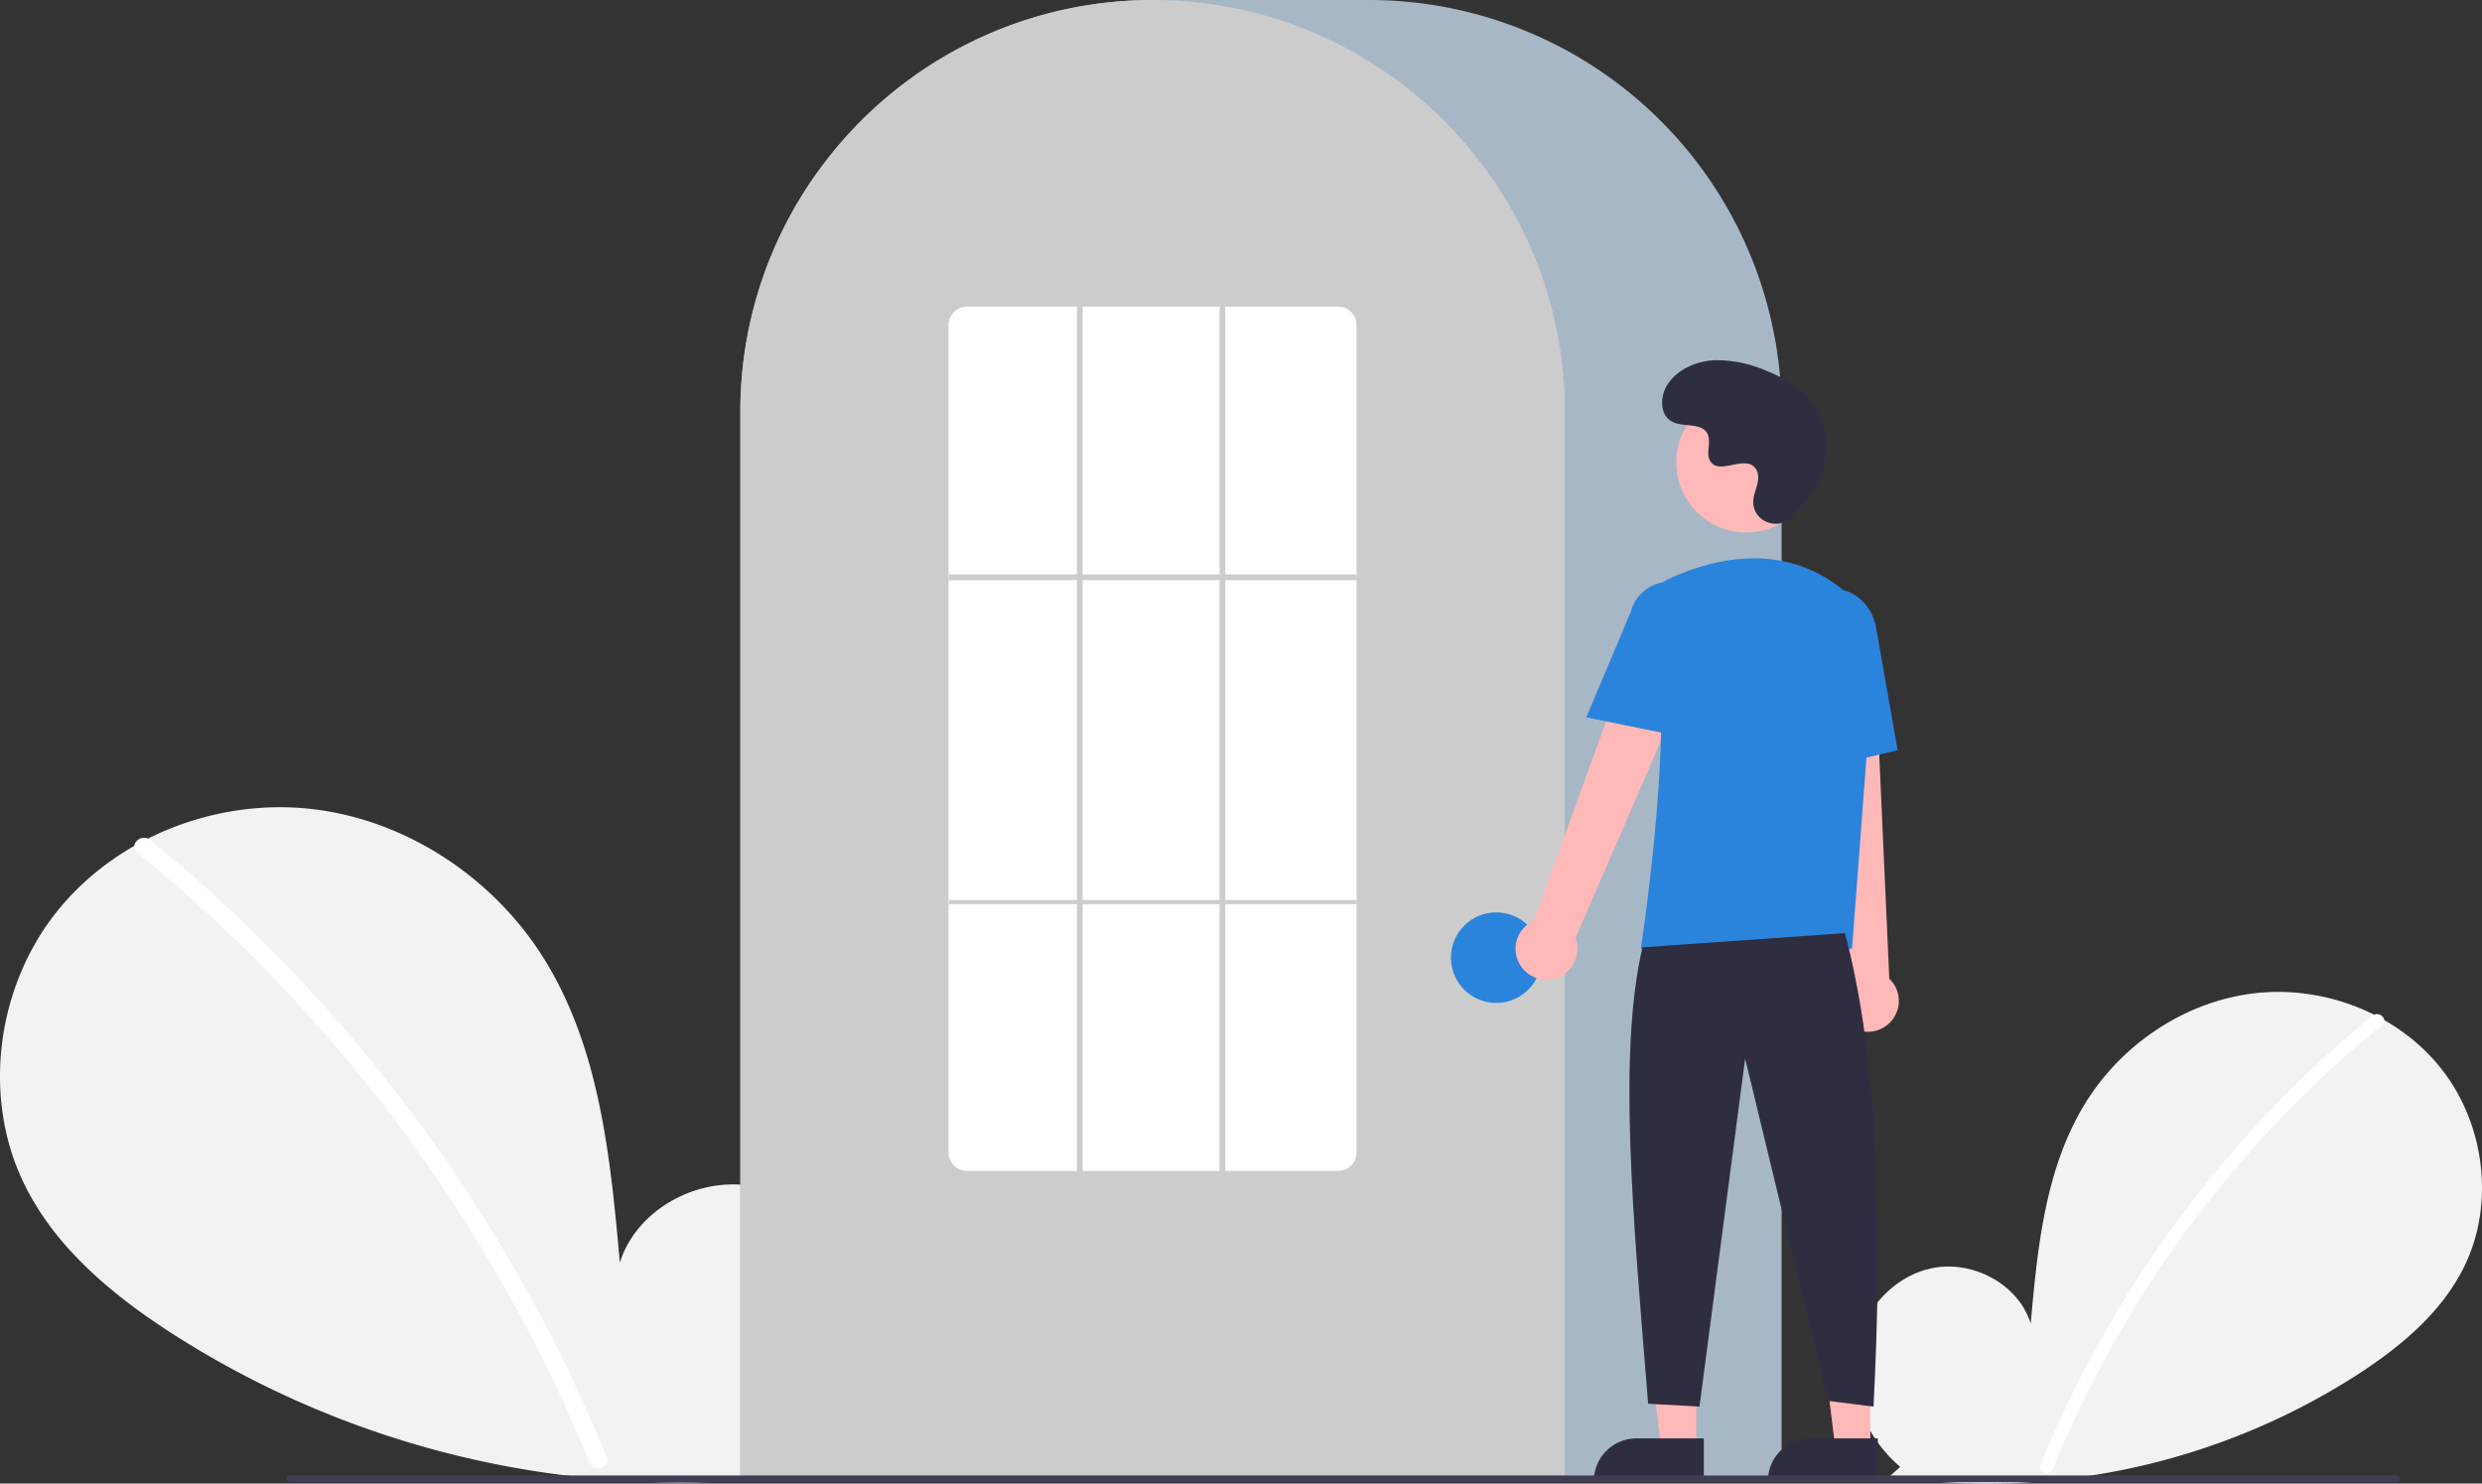
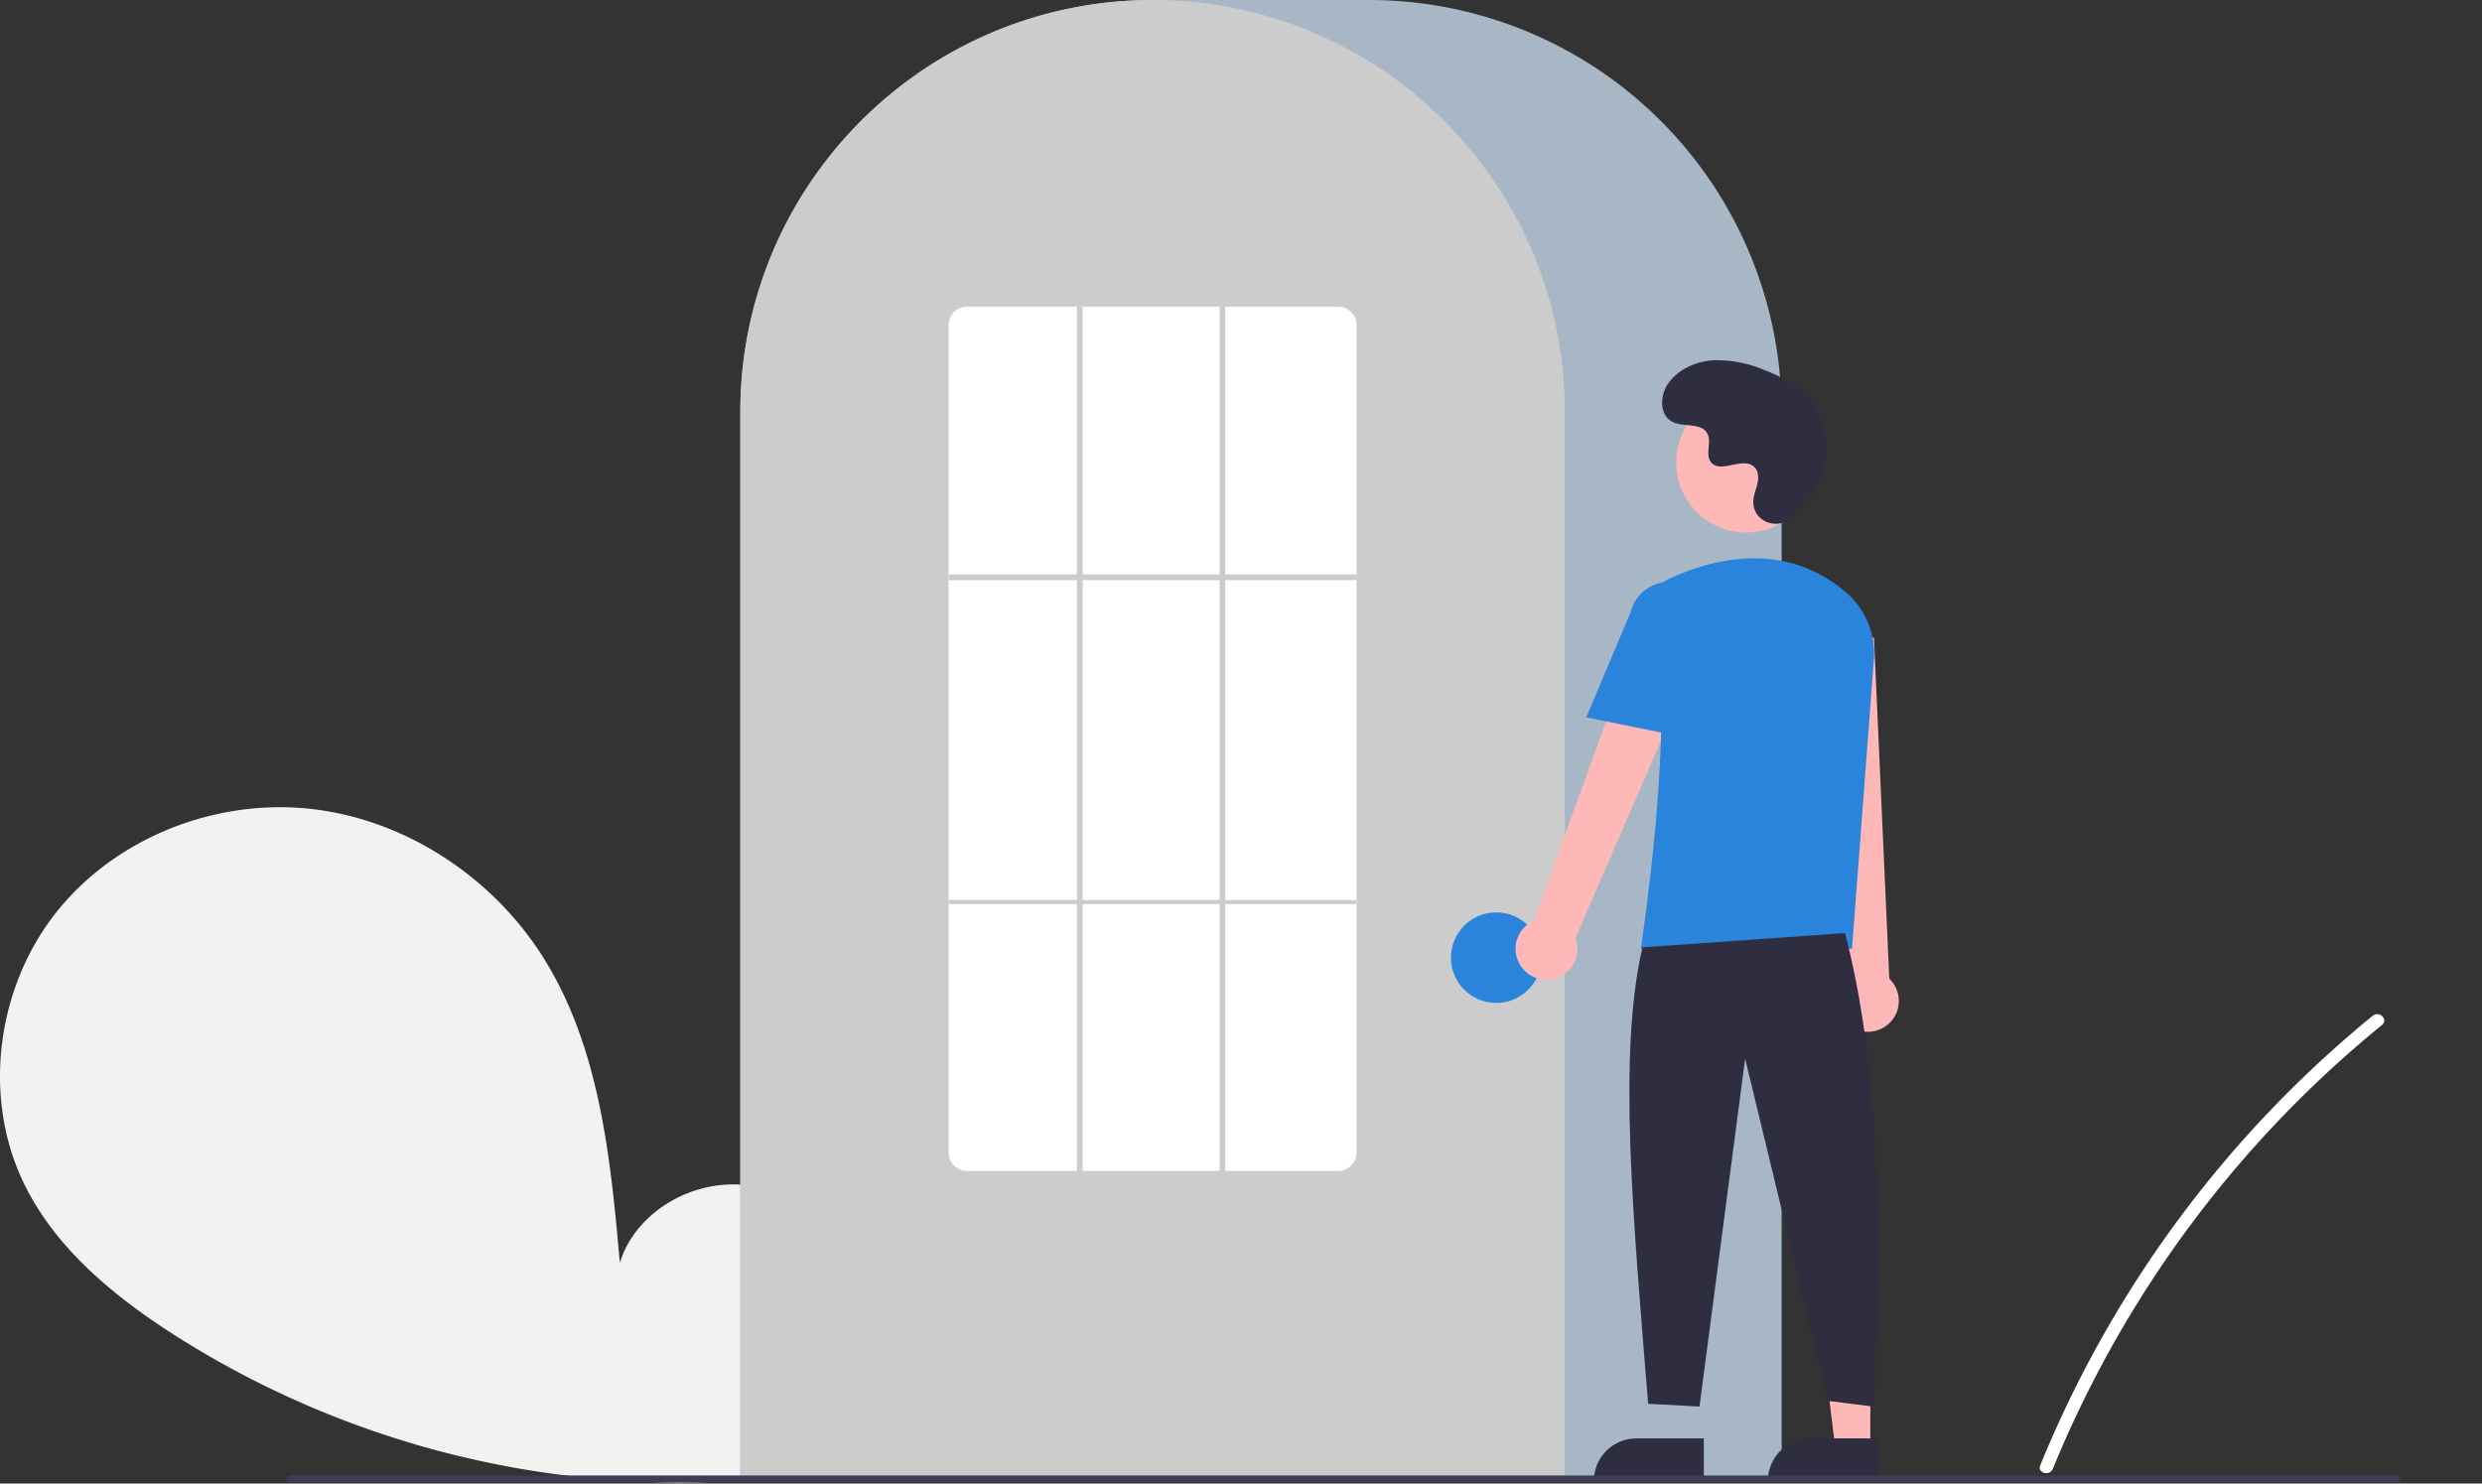
<svg xmlns="http://www.w3.org/2000/svg" id="Group_8055" data-name="Group 8055" width="602.92" height="360.435" viewBox="0 0 602.92 360.435">
  <rect x="0" y="0" width="602.92" height="360.435" fill="#333333" stroke="none" />
-   <path id="Path_9190" data-name="Path 9190" d="M826.054,653.07c-7.719-6.522-12.408-16.826-11.178-26.857s8.845-19.252,18.724-21.382,21.14,3.766,24.14,13.416c1.651-18.6,3.554-37.989,13.446-53.833,8.957-14.346,24.469-24.611,41.282-26.448s34.514,5.1,45,18.369,13.053,32.561,5.709,47.8c-5.41,11.223-15.377,19.575-25.819,26.37a166.636,166.636,0,0,1-113.968,24.933Z" transform="translate(-364.445 -296.685)" fill="#f2f2f2" />
  <path id="Path_9191" data-name="Path 9191" d="M960.885,545.84A274.958,274.958,0,0,0,880.1,655.084c-.771,1.888,2.3,2.71,3.058.843a271.9,271.9,0,0,1,79.975-107.844C964.711,546.793,962.455,544.562,960.885,545.84Z" transform="translate(-384.488 -299.073)" fill="#fff" />
  <path id="Path_9192" data-name="Path 9192" d="M359.09,631.421c10.6-8.959,17.042-23.111,15.353-36.888s-12.149-26.443-25.717-29.368-29.035,5.173-33.157,18.427c-2.268-25.554-4.882-52.178-18.468-73.94-12.3-19.7-33.609-33.8-56.7-36.326s-47.4,7-61.806,25.23-17.928,44.723-7.841,65.648c7.43,15.415,21.12,26.887,35.463,36.22A228.875,228.875,0,0,0,362.751,634.67" transform="translate(-165 -276.807)" fill="#f2f2f2" />
-   <path id="Path_9193" data-name="Path 9193" d="M215.875,484.14a374.468,374.468,0,0,1,52.186,51.821,379.815,379.815,0,0,1,41.155,60.909,378.26,378.26,0,0,1,17.624,37.316c1.058,2.594-3.153,3.723-4.2,1.158a371.707,371.707,0,0,0-33.964-64.261,374.042,374.042,0,0,0-45.551-56.271,373.159,373.159,0,0,0-30.331-27.592c-2.174-1.771.923-4.836,3.08-3.08Z" transform="translate(-179.445 -280.088)" fill="#fff" />
  <path id="Path_9194" data-name="Path 9194" d="M677.449,549.6H424.5V290.071a100.253,100.253,0,0,1,100.14-100.14h52.669a100.253,100.253,0,0,1,100.14,100.14Z" transform="translate(-244.664 -189.931)" fill="#a7b7c6" />
  <path id="Path_9195" data-name="Path 9195" d="M624.78,549.6H424.5V290.072A99.365,99.365,0,0,1,443.624,231.2c.46-.627.919-1.246,1.392-1.858a100.116,100.116,0,0,1,21.313-20.687c.457-.333.916-.66,1.382-.986a99.905,99.905,0,0,1,21.811-11.406c.458-.174.924-.348,1.391-.514a99.806,99.806,0,0,1,21.558-5.084c.456-.062.924-.111,1.392-.16a101.379,101.379,0,0,1,21.556,0c.467.049.935.1,1.4.16a99.789,99.789,0,0,1,21.553,5.083c.466.167.933.341,1.392.515a99.656,99.656,0,0,1,21.557,11.238c.465.32.931.647,1.39.974a101.173,101.173,0,0,1,12.74,10.786,100.005,100.005,0,0,1,8.818,10.084c.472.61.93,1.229,1.39,1.855a99.366,99.366,0,0,1,19.125,58.868Z" transform="translate(-244.663 -189.932)" fill="#ccc" />
  <circle id="Ellipse_83" data-name="Ellipse 83" cx="11" cy="11" r="11" transform="translate(352.46 221.667)" fill="#2b84dc" />
-   <path id="Path_9196" data-name="Path 9196" d="M589.045,493.266h-8.5l-4.042-32.771h12.54Z" transform="translate(-176.981 -141.367)" fill="#ffb8b8" />
  <path id="Path_9197" data-name="Path 9197" d="M569.012,504.28H585.4V514.6h-26.7A10.317,10.317,0,0,1,569.012,504.28Z" transform="translate(-171.513 -154.808)" fill="#2f2e41" />
  <path id="Path_9198" data-name="Path 9198" d="M650.045,493.266h-8.5l-4.042-32.771h12.54Z" transform="translate(-195.707 -141.367)" fill="#ffb8b8" />
  <path id="Path_9199" data-name="Path 9199" d="M630.012,504.28H646.4V514.6h-26.7A10.317,10.317,0,0,1,630.012,504.28Z" transform="translate(-190.239 -154.808)" fill="#2f2e41" />
  <path id="Path_9200" data-name="Path 9200" d="M697.528,488.474a7.445,7.445,0,0,1,3.126-10.979l28.882-79.6,14.212,7.756-32.977,76.072a7.485,7.485,0,0,1-13.242,6.755Z" transform="translate(-328.086 -253.772)" fill="#ffb8b8" />
  <path id="Path_9201" data-name="Path 9201" d="M809.485,507.9a7.445,7.445,0,0,1-2-11.238l-8.947-84.207,16.173.739,3.719,82.829a7.485,7.485,0,0,1-8.94,11.878Z" transform="translate(-359.487 -258.244)" fill="#ffb8b8" />
  <circle id="Ellipse_84" data-name="Ellipse 84" cx="17.021" cy="17.021" r="17.021" transform="translate(407.175 95.332)" fill="#ffb8b8" />
  <path id="Path_9202" data-name="Path 9202" d="M791.448,480.531H740.133l.062-.4c.092-.6,9.146-59.9,2.468-79.305a8.186,8.186,0,0,1,4.206-10.107h0c9.544-4.494,27.864-10.029,43.327,3.4a19.567,19.567,0,0,1,6.556,16.214Z" transform="translate(-341.559 -250.022)" fill="#2b84dc" />
  <path id="Path_9203" data-name="Path 9203" d="M744.12,431.513l-23.1-4.687,10.829-25.662a9.7,9.7,0,1,1,18.785,4.849Z" transform="translate(-335.691 -252.543)" fill="#2b84dc" />
-   <path id="Path_9204" data-name="Path 9204" d="M796.351,441.011l-1.389-31.838c-1.053-5.985,2.373-11.643,7.642-12.568s10.417,3.23,11.475,9.259l5.22,29.749Z" transform="translate(-358.333 -253.338)" fill="#2b84dc" />
  <path id="Path_9205" data-name="Path 9205" d="M788.516,517.049c8.257,31.447,9.158,71.428,6.93,115.04L784.358,630.7l-20.1-83.161-11.088,84.547L740.7,631.4c-3.727-45.759-7.355-85.043-1.386-110.882Z" transform="translate(-340.335 -290.352)" fill="#2f2e41" />
  <path id="Path_9206" data-name="Path 9206" d="M779.269,354.193c-3.175,3.382-9.072,1.567-9.486-3.054a5.572,5.572,0,0,1,.007-1.078c.214-2.047,1.4-3.905,1.113-6.066a3.18,3.18,0,0,0-.582-1.489c-2.53-3.388-8.47,1.516-10.858-1.552-1.464-1.881.257-4.842-.867-6.944-1.483-2.775-5.876-1.406-8.631-2.925-3.065-1.691-2.882-6.393-.864-9.254,2.461-3.488,6.775-5.35,11.035-5.618a29.6,29.6,0,0,1,12.469,2.433c4.519,1.761,9,4.2,11.782,8.169,3.382,4.833,3.708,11.329,2.016,16.98C785.373,347.232,781.862,351.431,779.269,354.193Z" transform="translate(-343.857 -228.686)" fill="#2f2e41" />
  <path id="Path_9207" data-name="Path 9207" d="M777.968,708.843H266.322a.825.825,0,1,1,0-1.65H777.968a.825.825,0,0,1,0,1.65Z" transform="translate(-195.851 -348.724)" fill="#3f3d56" />
  <path id="Path_9208" data-name="Path 9208" d="M592.1,507.413H502a4.481,4.481,0,0,1-4.5-4.446V301.877a4.481,4.481,0,0,1,4.5-4.446H592.1a4.481,4.481,0,0,1,4.5,4.446V502.967a4.481,4.481,0,0,1-4.5,4.446Z" transform="translate(-267.074 -222.932)" fill="#fff" />
  <rect id="Rectangle_7038" data-name="Rectangle 7038" width="99.101" height="1.386" transform="translate(230.426 139.565)" fill="#ccc" />
  <rect id="Rectangle_7039" data-name="Rectangle 7039" width="99" height="1" transform="translate(230.46 218.667)" fill="#ccc" />
  <rect id="Rectangle_7040" data-name="Rectangle 7040" width="1.386" height="210.675" transform="translate(261.612 74.499)" fill="#ccc" />
  <rect id="Rectangle_7041" data-name="Rectangle 7041" width="1.386" height="210.675" transform="translate(296.262 74.499)" fill="#ccc" />
</svg>